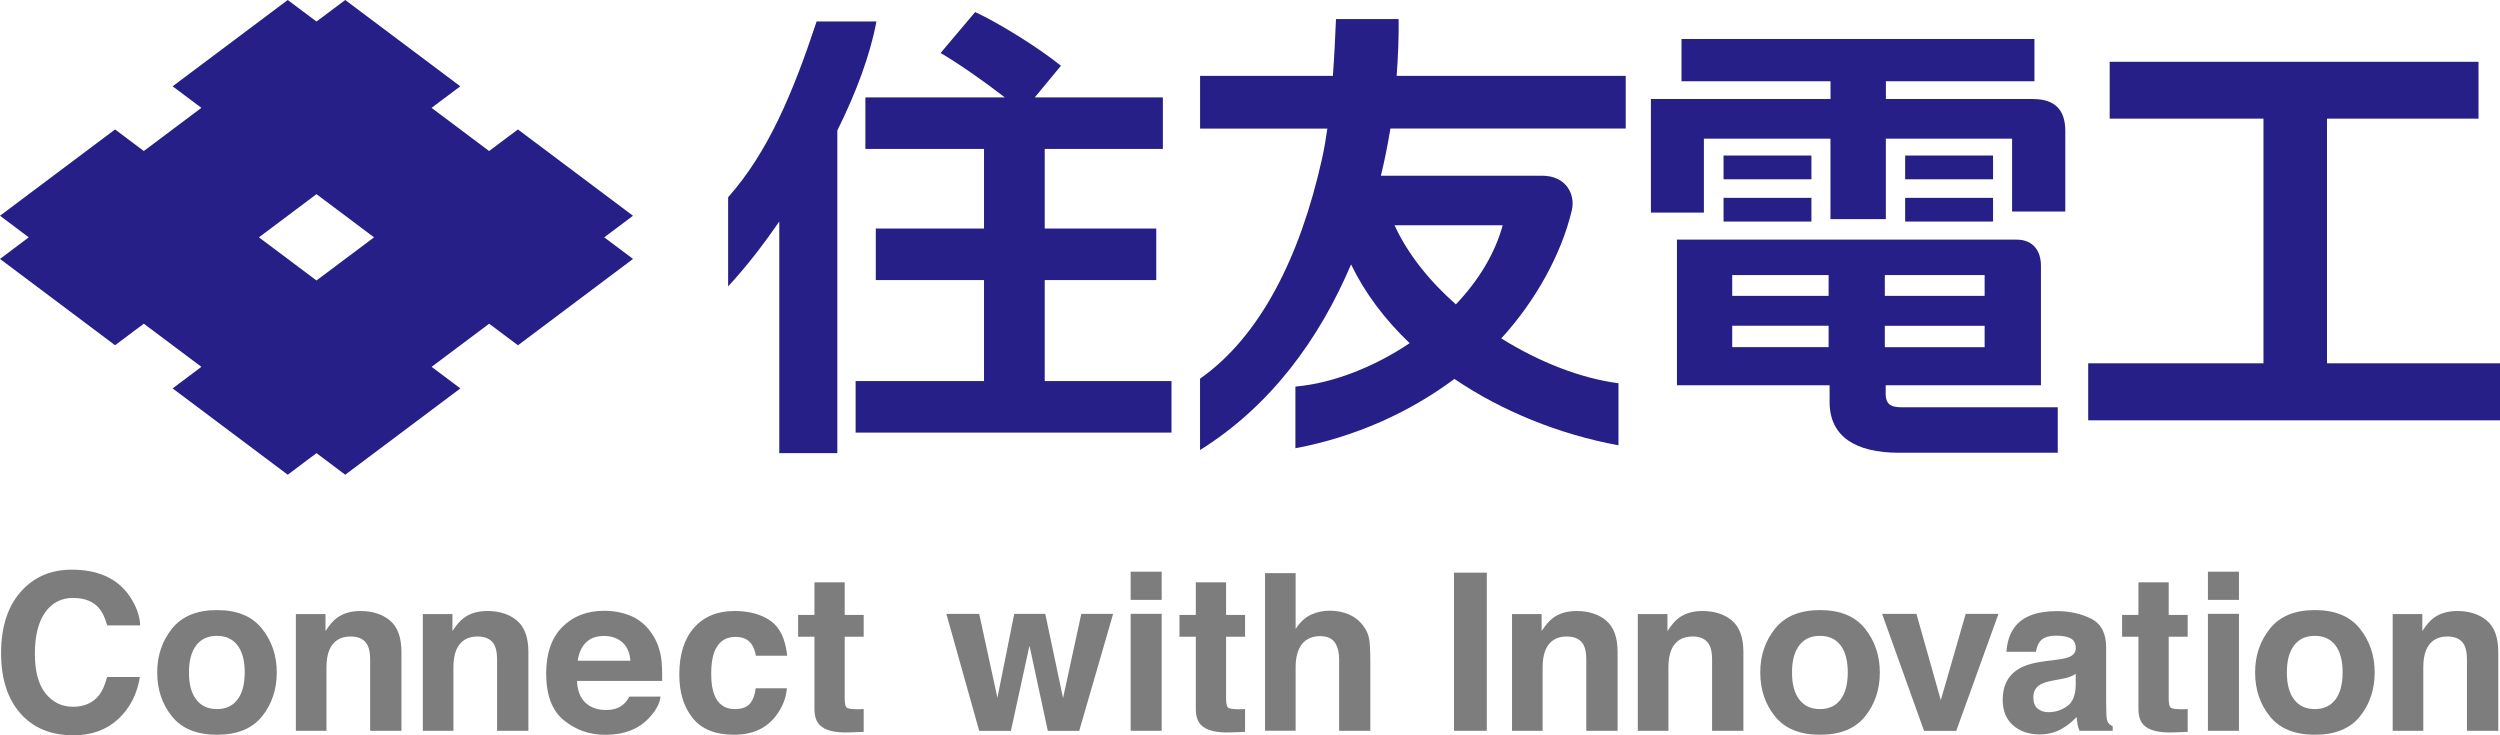
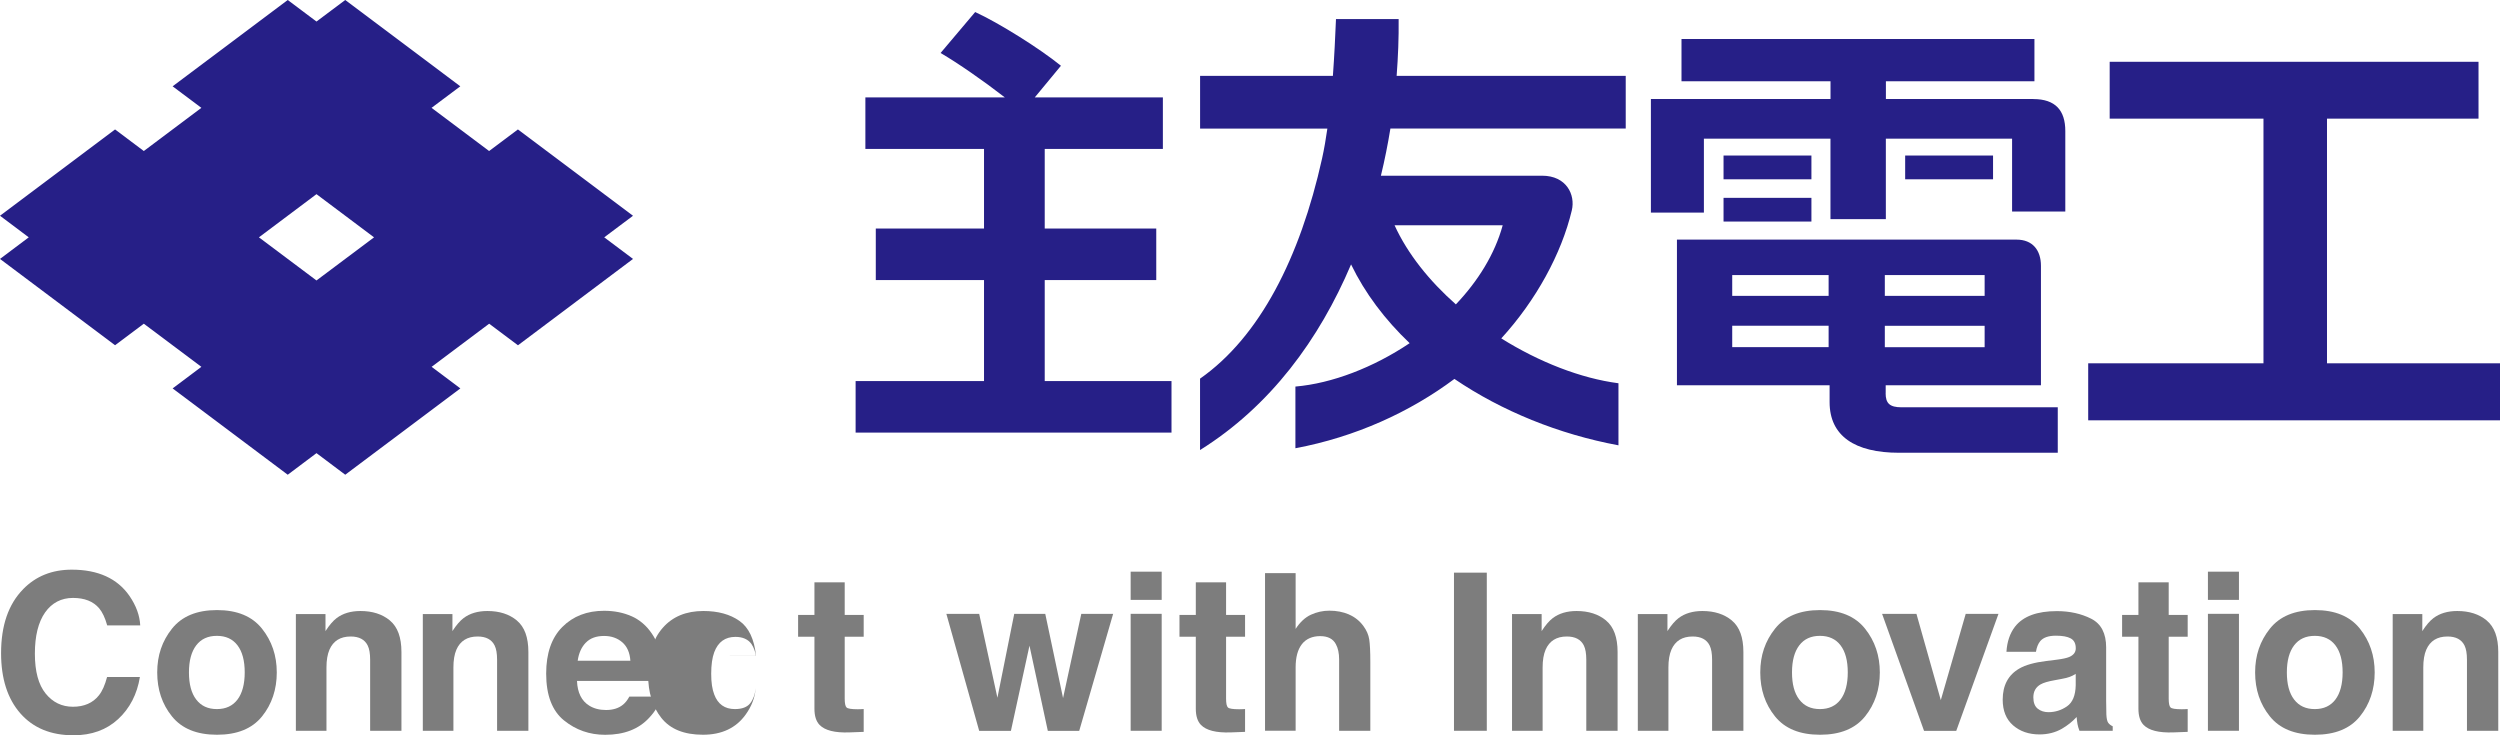
<svg xmlns="http://www.w3.org/2000/svg" id="_レイヤー_2" viewBox="0 0 460.84 135.52">
  <defs>
    <style>.cls-1{fill:#7d7d7d;}.cls-2{fill:#261f87;}</style>
  </defs>
  <g id="_レイヤー_1-2">
    <path class="cls-2" d="M116.68,39.77l-21.21-15.91-5.31,3.98-10.61-7.96,5.3-3.97L63.64,0l-5.3,3.97-5.3-3.97L31.82,15.91l5.3,3.97-10.61,7.96-5.3-3.98L0,39.77l5.3,3.98-5.3,3.98,21.21,15.91,5.3-3.97,10.61,7.95-5.3,3.98,21.22,15.91,5.3-3.98,5.3,3.98,21.22-15.91-5.3-3.98,10.61-7.95,5.31,3.98,21.21-15.92-5.31-3.98,5.31-3.98Zm-68.95,3.98l10.61-7.96,10.61,7.96-10.61,7.95-10.61-7.95Z" />
    <g>
      <polygon class="cls-2" points="428.95 66.97 428.95 21.87 456.88 21.87 456.88 11.39 388.89 11.39 388.89 21.87 417.24 21.87 417.24 66.97 384.93 66.97 384.93 77.48 460.84 77.48 460.84 66.97 428.95 66.97" />
      <path class="cls-2" d="M347.6,72.49v-1.47h28.62v-22.02c0-2.89-1.55-4.83-4.5-4.83h-62.6v26.85h28.14v3.11c0,6.25,4.67,9.33,12.79,9.33h29.27v-8.38h-28.79c-2.2,0-2.94-.74-2.94-2.59Zm-10.52-8.5h-17.77v-3.94h17.77v3.94Zm0-9.45h-17.77v-3.83h17.77v3.83Zm10.36-3.83h18.4v3.83h-18.4v-3.83Zm0,9.35h18.4v3.94h-18.4v-3.94Z" />
      <rect class="cls-2" x="317.71" y="28.67" width="16.2" height="4.38" />
      <rect class="cls-2" x="317.71" y="36.47" width="16.2" height="4.37" />
      <rect class="cls-2" x="351.19" y="28.67" width="16.2" height="4.38" />
-       <rect class="cls-2" x="351.19" y="36.47" width="16.2" height="4.37" />
      <path class="cls-2" d="M374.81,18.25h-27.17v-3.27h27.38V7.19h-65.06v7.79h27.47v3.27h-33.11v20.94h9.77v-13.63h23.33v14.83h10.21v-14.83h23.27v13.43h9.81v-14.83c0-3.81-1.82-5.9-5.91-5.9Z" />
      <path class="cls-2" d="M192.58,51.63h20.56v-9.5h-20.56v-14.68h21.78v-9.5h-23.61l4.82-5.83c-3.96-3.21-11.35-7.84-15.81-9.9l-6.38,7.55c3.12,1.8,8.03,5.22,11.84,8.18h-25.7v9.5h21.87v14.68h-19.95v9.5h19.95v18.62h-23.67v9.5h58.23v-9.5h-23.37v-18.62Z" />
-       <path class="cls-2" d="M150.53,3.97c-4.35,13.12-8.92,24.07-16.31,32.39v16.43c3.28-3.53,6.43-7.6,9.43-11.96v42.7h10.7V24.05c3.47-6.97,6.06-13.92,7.21-20.09h-11.03Z" />
      <path class="cls-2" d="M257.84,3.52h-11.57c-.13,3.15-.3,6.77-.57,10.47h-24.48v9.72h23.46c-.27,1.91-.59,3.76-.97,5.49-4.07,18.34-11.53,32.92-22.5,40.6v13.16c12.99-8.11,21.98-20.41,27.84-34.22,2.57,5.32,6.26,10.2,10.8,14.52-6.68,4.48-14.28,7.41-21.06,8v11.37c11.11-2.09,21.12-6.67,29.31-12.78,8.74,5.93,19.23,10.19,30.24,12.24v-11.44c-6.92-.9-14.61-3.9-21.6-8.27,6.4-7,11.11-15.62,13-23.6,.69-2.88-.99-6.39-5.47-6.39h-29.72c.7-2.89,1.28-5.79,1.75-8.69h43.38V13.99h-42.23c.27-3.54,.41-7.04,.37-10.47Zm19.16,38.01c-1.45,5.32-4.56,10.29-8.63,14.58-4.85-4.29-8.87-9.26-11.3-14.58h19.93Z" />
    </g>
    <g>
      <path class="cls-1" d="M4.26,108.61c2.35-2.4,5.33-3.6,8.96-3.6,4.85,0,8.4,1.61,10.64,4.83,1.24,1.81,1.9,3.62,1.99,5.44h-6.09c-.39-1.4-.89-2.45-1.49-3.16-1.09-1.27-2.69-1.9-4.82-1.9s-3.88,.89-5.14,2.68c-1.25,1.79-1.88,4.31-1.88,7.59s.66,5.72,1.98,7.35c1.32,1.63,3,2.44,5.04,2.44s3.68-.7,4.78-2.1c.61-.75,1.11-1.88,1.51-3.38h6.05c-.52,3.18-1.86,5.76-4,7.75-2.15,1.99-4.9,2.99-8.25,2.99-4.15,0-7.41-1.34-9.78-4.03-2.37-2.7-3.56-6.41-3.56-11.11,0-5.09,1.35-9.01,4.05-11.77Z" />
      <path class="cls-1" d="M48.29,132.07c-1.82,2.25-4.58,3.37-8.29,3.37s-6.47-1.12-8.29-3.37c-1.82-2.25-2.73-4.95-2.73-8.11s.91-5.8,2.73-8.08c1.82-2.28,4.58-3.42,8.29-3.42s6.47,1.14,8.29,3.42c1.82,2.28,2.73,4.97,2.73,8.08s-.91,5.87-2.73,8.11Zm-4.51-3.12c.88-1.17,1.33-2.84,1.33-5s-.44-3.82-1.33-4.99c-.88-1.16-2.15-1.75-3.8-1.75s-2.92,.58-3.81,1.75c-.89,1.17-1.34,2.83-1.34,4.99s.44,3.83,1.34,5c.89,1.17,2.16,1.76,3.81,1.76s2.91-.59,3.8-1.76Z" />
      <path class="cls-1" d="M71.88,114.39c1.41,1.17,2.12,3.1,2.12,5.8v14.52h-5.77v-13.11c0-1.13-.15-2-.45-2.61-.55-1.11-1.6-1.66-3.14-1.66-1.9,0-3.2,.81-3.91,2.43-.37,.86-.55,1.95-.55,3.28v11.67h-5.64v-21.52h5.46v3.14c.72-1.11,1.41-1.91,2.05-2.39,1.15-.87,2.62-1.31,4.39-1.31,2.22,0,4.03,.58,5.44,1.75Z" />
      <path class="cls-1" d="M95.28,114.39c1.41,1.17,2.12,3.1,2.12,5.8v14.52h-5.77v-13.11c0-1.13-.15-2-.45-2.61-.55-1.11-1.6-1.66-3.14-1.66-1.9,0-3.2,.81-3.91,2.43-.37,.86-.55,1.95-.55,3.28v11.67h-5.64v-21.52h5.46v3.14c.72-1.11,1.41-1.91,2.05-2.39,1.15-.87,2.62-1.31,4.39-1.31,2.22,0,4.03,.58,5.44,1.75Z" />
      <path class="cls-1" d="M116.42,113.59c1.5,.67,2.75,1.74,3.73,3.19,.88,1.28,1.46,2.77,1.72,4.46,.15,.99,.21,2.42,.19,4.28h-15.7c.09,2.16,.84,3.68,2.25,4.55,.86,.54,1.9,.81,3.11,.81,1.28,0,2.33-.33,3.13-.99,.44-.36,.82-.85,1.16-1.48h5.75c-.15,1.28-.85,2.58-2.09,3.9-1.93,2.1-4.63,3.14-8.11,3.14-2.87,0-5.4-.88-7.59-2.65-2.19-1.77-3.29-4.65-3.29-8.63,0-3.73,.99-6.6,2.97-8.59,1.98-1.99,4.55-2.99,7.71-2.99,1.88,0,3.57,.34,5.07,1.01Zm-8.43,4.87c-.8,.82-1.3,1.93-1.5,3.34h9.71c-.1-1.5-.6-2.63-1.5-3.41-.9-.77-2.01-1.16-3.34-1.16-1.45,0-2.57,.41-3.36,1.23Z" />
-       <path class="cls-1" d="M139.33,120.89c-.11-.8-.38-1.53-.81-2.18-.63-.87-1.62-1.31-2.95-1.31-1.9,0-3.2,.94-3.91,2.83-.37,1-.56,2.33-.56,3.98s.19,2.85,.56,3.81c.67,1.79,1.94,2.69,3.81,2.69,1.32,0,2.26-.36,2.82-1.07,.56-.71,.89-1.63,1.01-2.77h5.75c-.13,1.71-.75,3.34-1.86,4.87-1.77,2.46-4.39,3.7-7.86,3.7s-6.02-1.03-7.66-3.09c-1.64-2.06-2.45-4.72-2.45-8,0-3.7,.9-6.58,2.71-8.63,1.81-2.06,4.3-3.09,7.48-3.09,2.7,0,4.92,.61,6.64,1.82,1.72,1.21,2.74,3.36,3.06,6.43h-5.77Z" />
+       <path class="cls-1" d="M139.33,120.89c-.11-.8-.38-1.53-.81-2.18-.63-.87-1.62-1.31-2.95-1.31-1.9,0-3.2,.94-3.91,2.83-.37,1-.56,2.33-.56,3.98s.19,2.85,.56,3.81c.67,1.79,1.94,2.69,3.81,2.69,1.32,0,2.26-.36,2.82-1.07,.56-.71,.89-1.63,1.01-2.77c-.13,1.71-.75,3.34-1.86,4.87-1.77,2.46-4.39,3.7-7.86,3.7s-6.02-1.03-7.66-3.09c-1.64-2.06-2.45-4.72-2.45-8,0-3.7,.9-6.58,2.71-8.63,1.81-2.06,4.3-3.09,7.48-3.09,2.7,0,4.92,.61,6.64,1.82,1.72,1.21,2.74,3.36,3.06,6.43h-5.77Z" />
      <path class="cls-1" d="M147.12,117.37v-4.01h3.01v-6.01h5.58v6.01h3.5v4.01h-3.5v11.39c0,.88,.11,1.43,.34,1.65,.22,.22,.91,.33,2.06,.33,.17,0,.35,0,.54-.01,.19,0,.38-.02,.56-.03v4.21l-2.67,.1c-2.66,.09-4.48-.37-5.46-1.38-.63-.65-.95-1.64-.95-2.99v-13.27h-3.01Z" />
      <path class="cls-1" d="M186.96,113.16h5.72l3.28,15.52,3.36-15.52h5.87l-6.25,21.56h-5.79l-3.38-15.7-3.42,15.7h-5.85l-6.05-21.56h6.05l3.36,15.46,3.1-15.46Z" />
      <path class="cls-1" d="M214.14,110.58h-5.72v-5.2h5.72v5.2Zm-5.72,2.57h5.72v21.56h-5.72v-21.56Z" />
      <path class="cls-1" d="M217.42,117.37v-4.01h3.01v-6.01h5.58v6.01h3.5v4.01h-3.5v11.39c0,.88,.11,1.43,.34,1.65,.22,.22,.91,.33,2.06,.33,.17,0,.35,0,.54-.01,.19,0,.38-.02,.56-.03v4.21l-2.67,.1c-2.66,.09-4.48-.37-5.46-1.38-.63-.65-.95-1.64-.95-2.99v-13.27h-3.01Z" />
      <path class="cls-1" d="M248.65,113.27c1.08,.46,1.97,1.17,2.67,2.12,.59,.8,.95,1.63,1.08,2.48,.13,.85,.2,2.24,.2,4.17v12.67h-5.75v-13.13c0-1.16-.2-2.1-.59-2.81-.51-1-1.48-1.51-2.91-1.51s-2.6,.5-3.37,1.49c-.77,1-1.15,2.42-1.15,4.27v11.68h-5.64v-29.05h5.64v10.28c.81-1.25,1.76-2.13,2.83-2.62,1.07-.49,2.2-.74,3.38-.74,1.33,0,2.53,.23,3.61,.69Z" />
      <path class="cls-1" d="M274.07,134.71h-6.05v-29.15h6.05v29.15Z" />
      <path class="cls-1" d="M296.06,114.39c1.41,1.17,2.12,3.1,2.12,5.8v14.52h-5.77v-13.11c0-1.13-.15-2-.45-2.61-.55-1.11-1.6-1.66-3.14-1.66-1.9,0-3.2,.81-3.91,2.43-.37,.86-.55,1.95-.55,3.28v11.67h-5.64v-21.52h5.46v3.14c.72-1.11,1.41-1.91,2.05-2.39,1.15-.87,2.62-1.31,4.39-1.31,2.22,0,4.03,.58,5.44,1.75Z" />
      <path class="cls-1" d="M319.25,114.39c1.41,1.17,2.12,3.1,2.12,5.8v14.52h-5.77v-13.11c0-1.13-.15-2-.45-2.61-.55-1.11-1.6-1.66-3.14-1.66-1.9,0-3.2,.81-3.91,2.43-.37,.86-.55,1.95-.55,3.28v11.67h-5.64v-21.52h5.46v3.14c.72-1.11,1.41-1.91,2.05-2.39,1.15-.87,2.62-1.31,4.39-1.31,2.22,0,4.03,.58,5.44,1.75Z" />
      <path class="cls-1" d="M343.79,132.07c-1.82,2.25-4.58,3.37-8.29,3.37s-6.47-1.12-8.29-3.37c-1.82-2.25-2.73-4.95-2.73-8.11s.91-5.8,2.73-8.08c1.82-2.28,4.58-3.42,8.29-3.42s6.47,1.14,8.29,3.42c1.82,2.28,2.73,4.97,2.73,8.08s-.91,5.87-2.73,8.11Zm-4.51-3.12c.88-1.17,1.33-2.84,1.33-5s-.44-3.82-1.33-4.99c-.88-1.16-2.15-1.75-3.8-1.75s-2.92,.58-3.81,1.75c-.89,1.17-1.34,2.83-1.34,4.99s.44,3.83,1.34,5c.89,1.17,2.16,1.76,3.81,1.76s2.91-.59,3.8-1.76Z" />
      <path class="cls-1" d="M362.34,113.16h6.05l-7.78,21.56h-5.94l-7.73-21.56h6.33l4.49,15.9,4.59-15.9Z" />
      <path class="cls-1" d="M379.17,121.6c1.05-.13,1.8-.3,2.25-.49,.81-.34,1.22-.88,1.22-1.6,0-.88-.31-1.49-.93-1.83-.62-.34-1.53-.5-2.74-.5-1.35,0-2.3,.33-2.87,.99-.4,.49-.67,1.15-.8,1.98h-5.44c.12-1.89,.65-3.43,1.59-4.65,1.5-1.9,4.06-2.85,7.71-2.85,2.37,0,4.48,.47,6.32,1.4s2.76,2.7,2.76,5.3v9.89c0,.69,.01,1.52,.04,2.49,.04,.74,.15,1.24,.34,1.5,.19,.26,.46,.48,.83,.65v.83h-6.13c-.17-.44-.29-.84-.36-1.23-.07-.38-.12-.82-.16-1.31-.78,.84-1.68,1.56-2.71,2.16-1.22,.7-2.6,1.05-4.14,1.05-1.96,0-3.58-.56-4.86-1.67-1.28-1.11-1.92-2.69-1.92-4.74,0-2.65,1.03-4.57,3.09-5.75,1.13-.65,2.79-1.11,4.98-1.38l1.93-.24Zm3.45,2.63c-.36,.22-.73,.41-1.09,.54-.37,.14-.87,.27-1.51,.38l-1.28,.24c-1.2,.21-2.07,.47-2.59,.77-.89,.51-1.33,1.31-1.33,2.39,0,.96,.27,1.66,.81,2.09,.54,.43,1.2,.64,1.98,.64,1.23,0,2.37-.36,3.4-1.07,1.04-.71,1.58-2.01,1.62-3.9v-2.1Z" />
      <path class="cls-1" d="M391.18,117.37v-4.01h3.01v-6.01h5.58v6.01h3.5v4.01h-3.5v11.39c0,.88,.11,1.43,.34,1.65,.22,.22,.91,.33,2.06,.33,.17,0,.35,0,.54-.01,.19,0,.38-.02,.56-.03v4.21l-2.67,.1c-2.66,.09-4.48-.37-5.46-1.38-.63-.65-.95-1.64-.95-2.99v-13.27h-3.01Z" />
      <path class="cls-1" d="M412.72,110.58h-5.72v-5.2h5.72v5.2Zm-5.72,2.57h5.72v21.56h-5.72v-21.56Z" />
      <path class="cls-1" d="M435.01,132.07c-1.82,2.25-4.58,3.37-8.29,3.37s-6.47-1.12-8.29-3.37c-1.82-2.25-2.73-4.95-2.73-8.11s.91-5.8,2.73-8.08c1.82-2.28,4.58-3.42,8.29-3.42s6.47,1.14,8.29,3.42c1.82,2.28,2.73,4.97,2.73,8.08s-.91,5.87-2.73,8.11Zm-4.51-3.12c.88-1.17,1.33-2.84,1.33-5s-.44-3.82-1.33-4.99c-.88-1.16-2.15-1.75-3.8-1.75s-2.92,.58-3.81,1.75c-.89,1.17-1.34,2.83-1.34,4.99s.44,3.83,1.34,5c.89,1.17,2.16,1.76,3.81,1.76s2.91-.59,3.8-1.76Z" />
      <path class="cls-1" d="M458.4,114.39c1.41,1.17,2.12,3.1,2.12,5.8v14.52h-5.77v-13.11c0-1.13-.15-2-.45-2.61-.55-1.11-1.6-1.66-3.14-1.66-1.9,0-3.2,.81-3.91,2.43-.37,.86-.55,1.95-.55,3.28v11.67h-5.64v-21.52h5.46v3.14c.72-1.11,1.41-1.91,2.05-2.39,1.15-.87,2.62-1.31,4.39-1.31,2.22,0,4.03,.58,5.44,1.75Z" />
    </g>
  </g>
</svg>